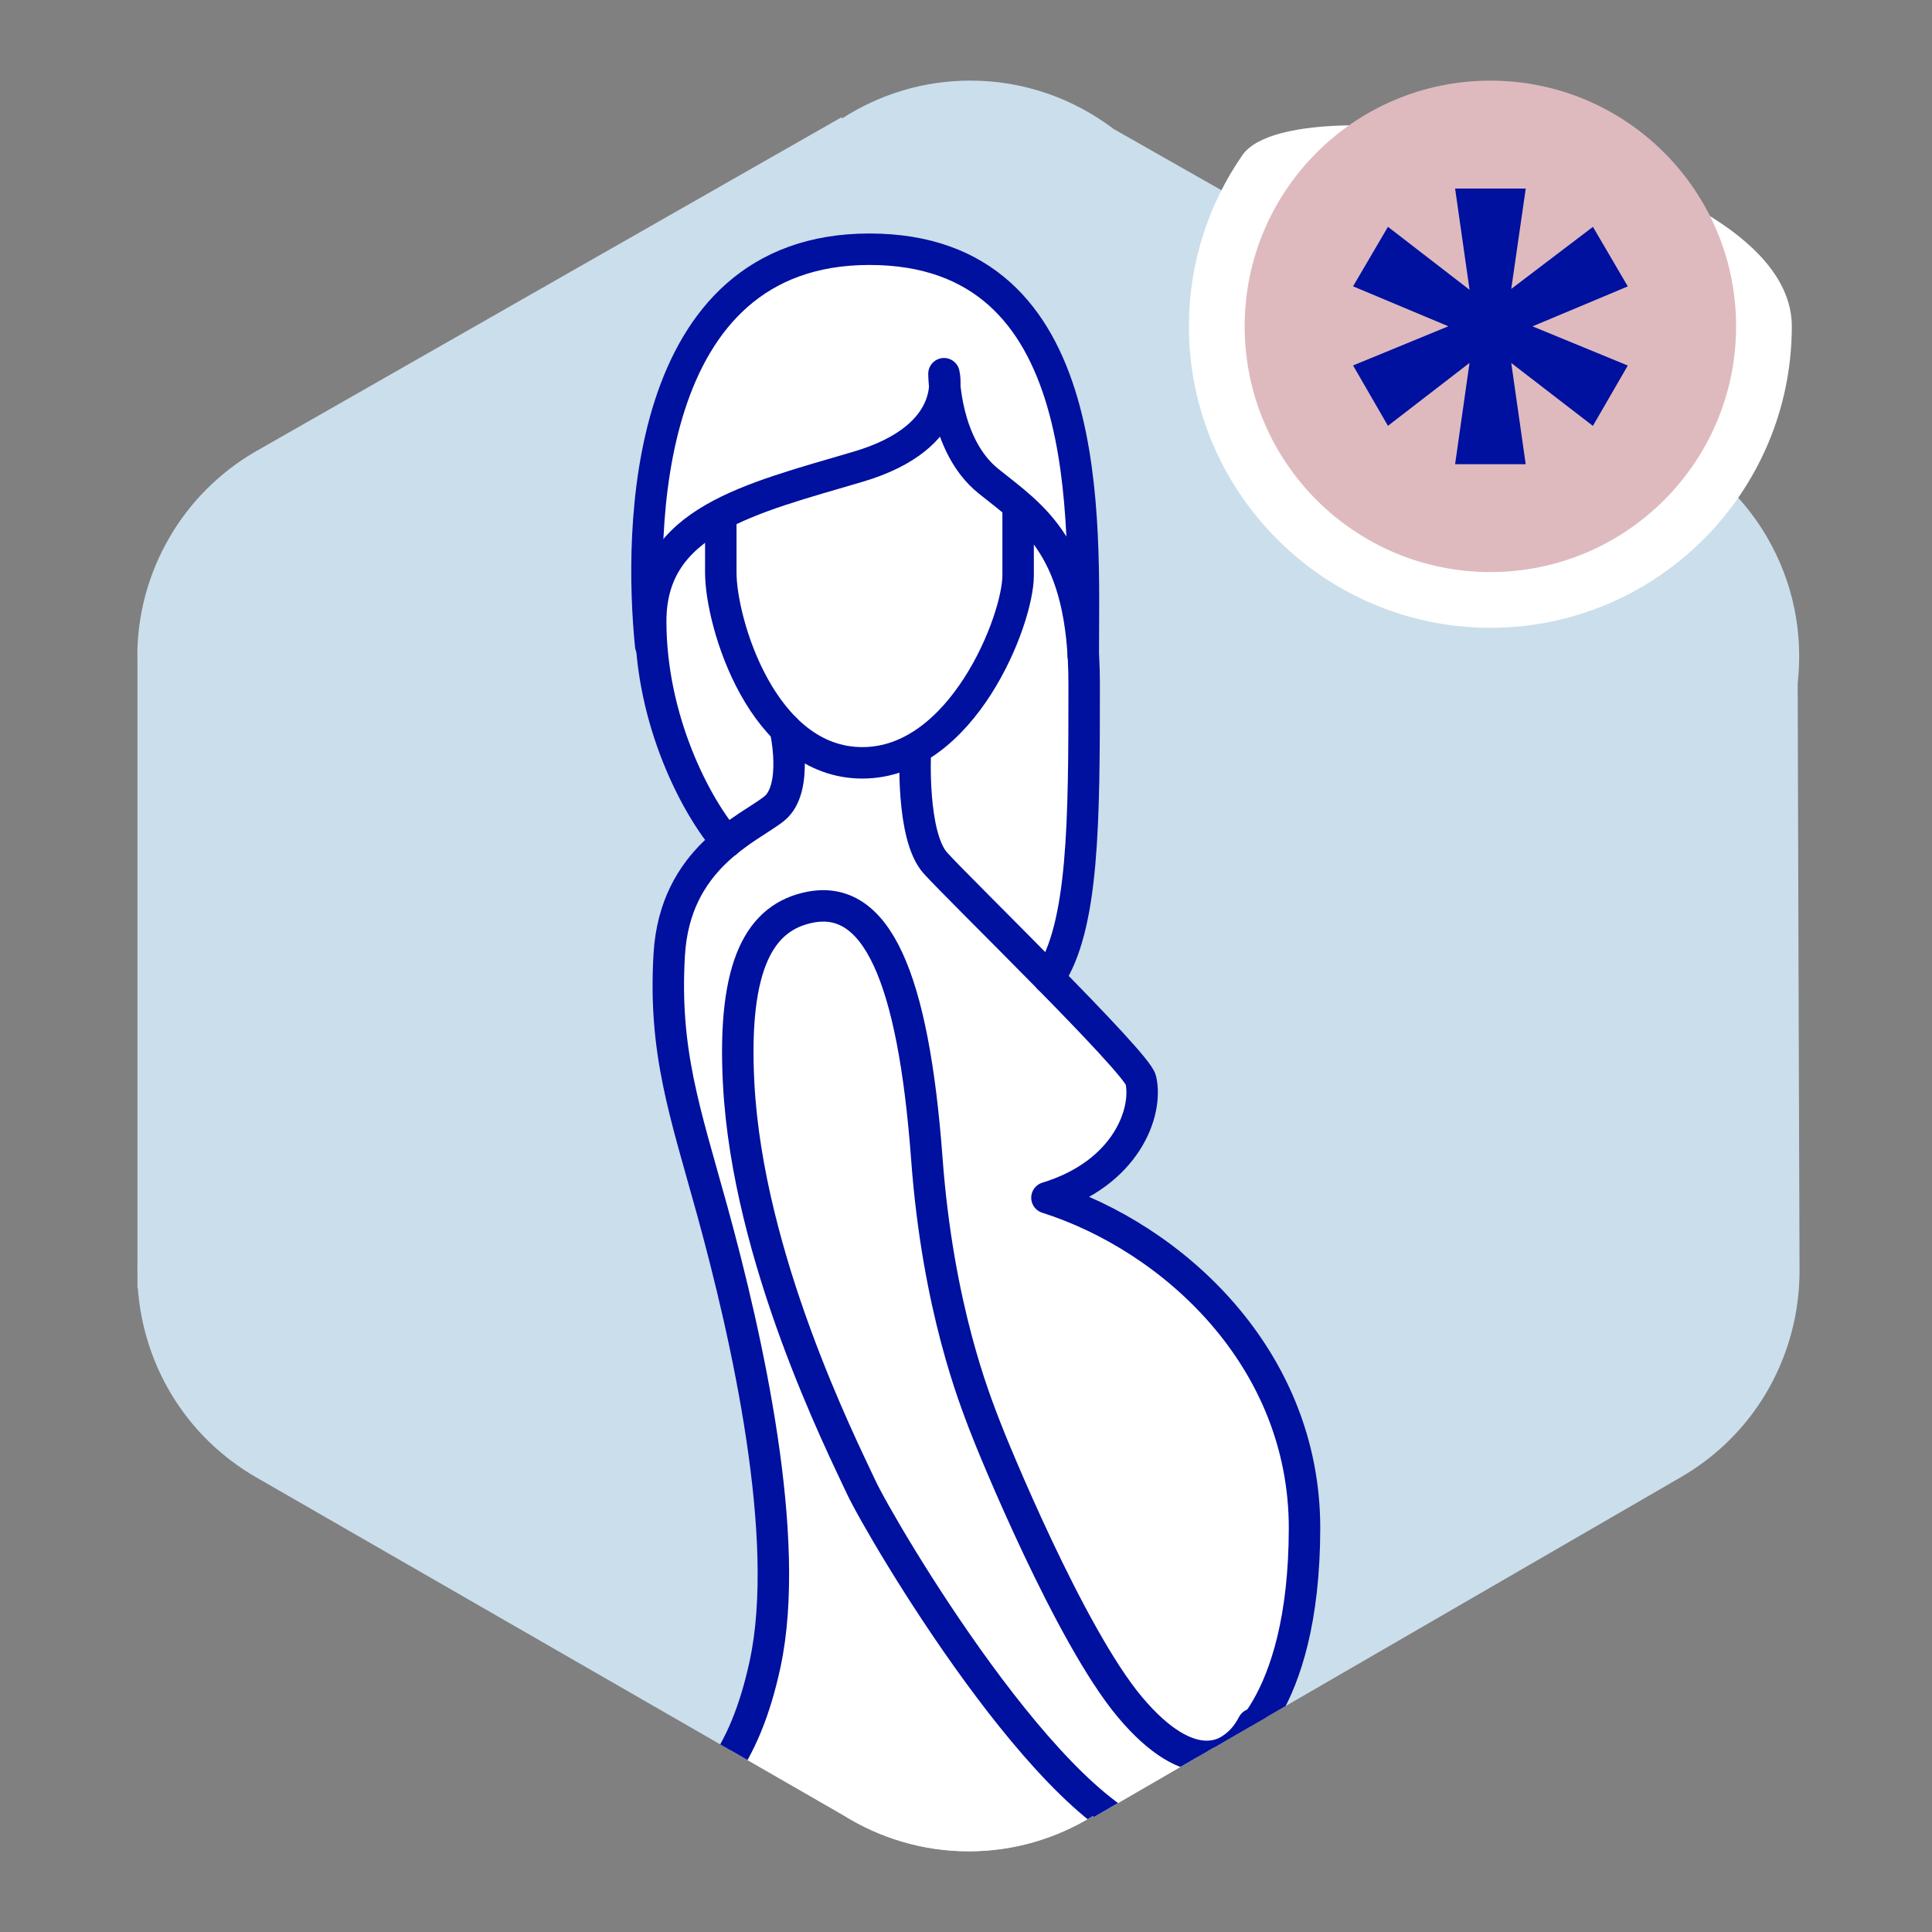
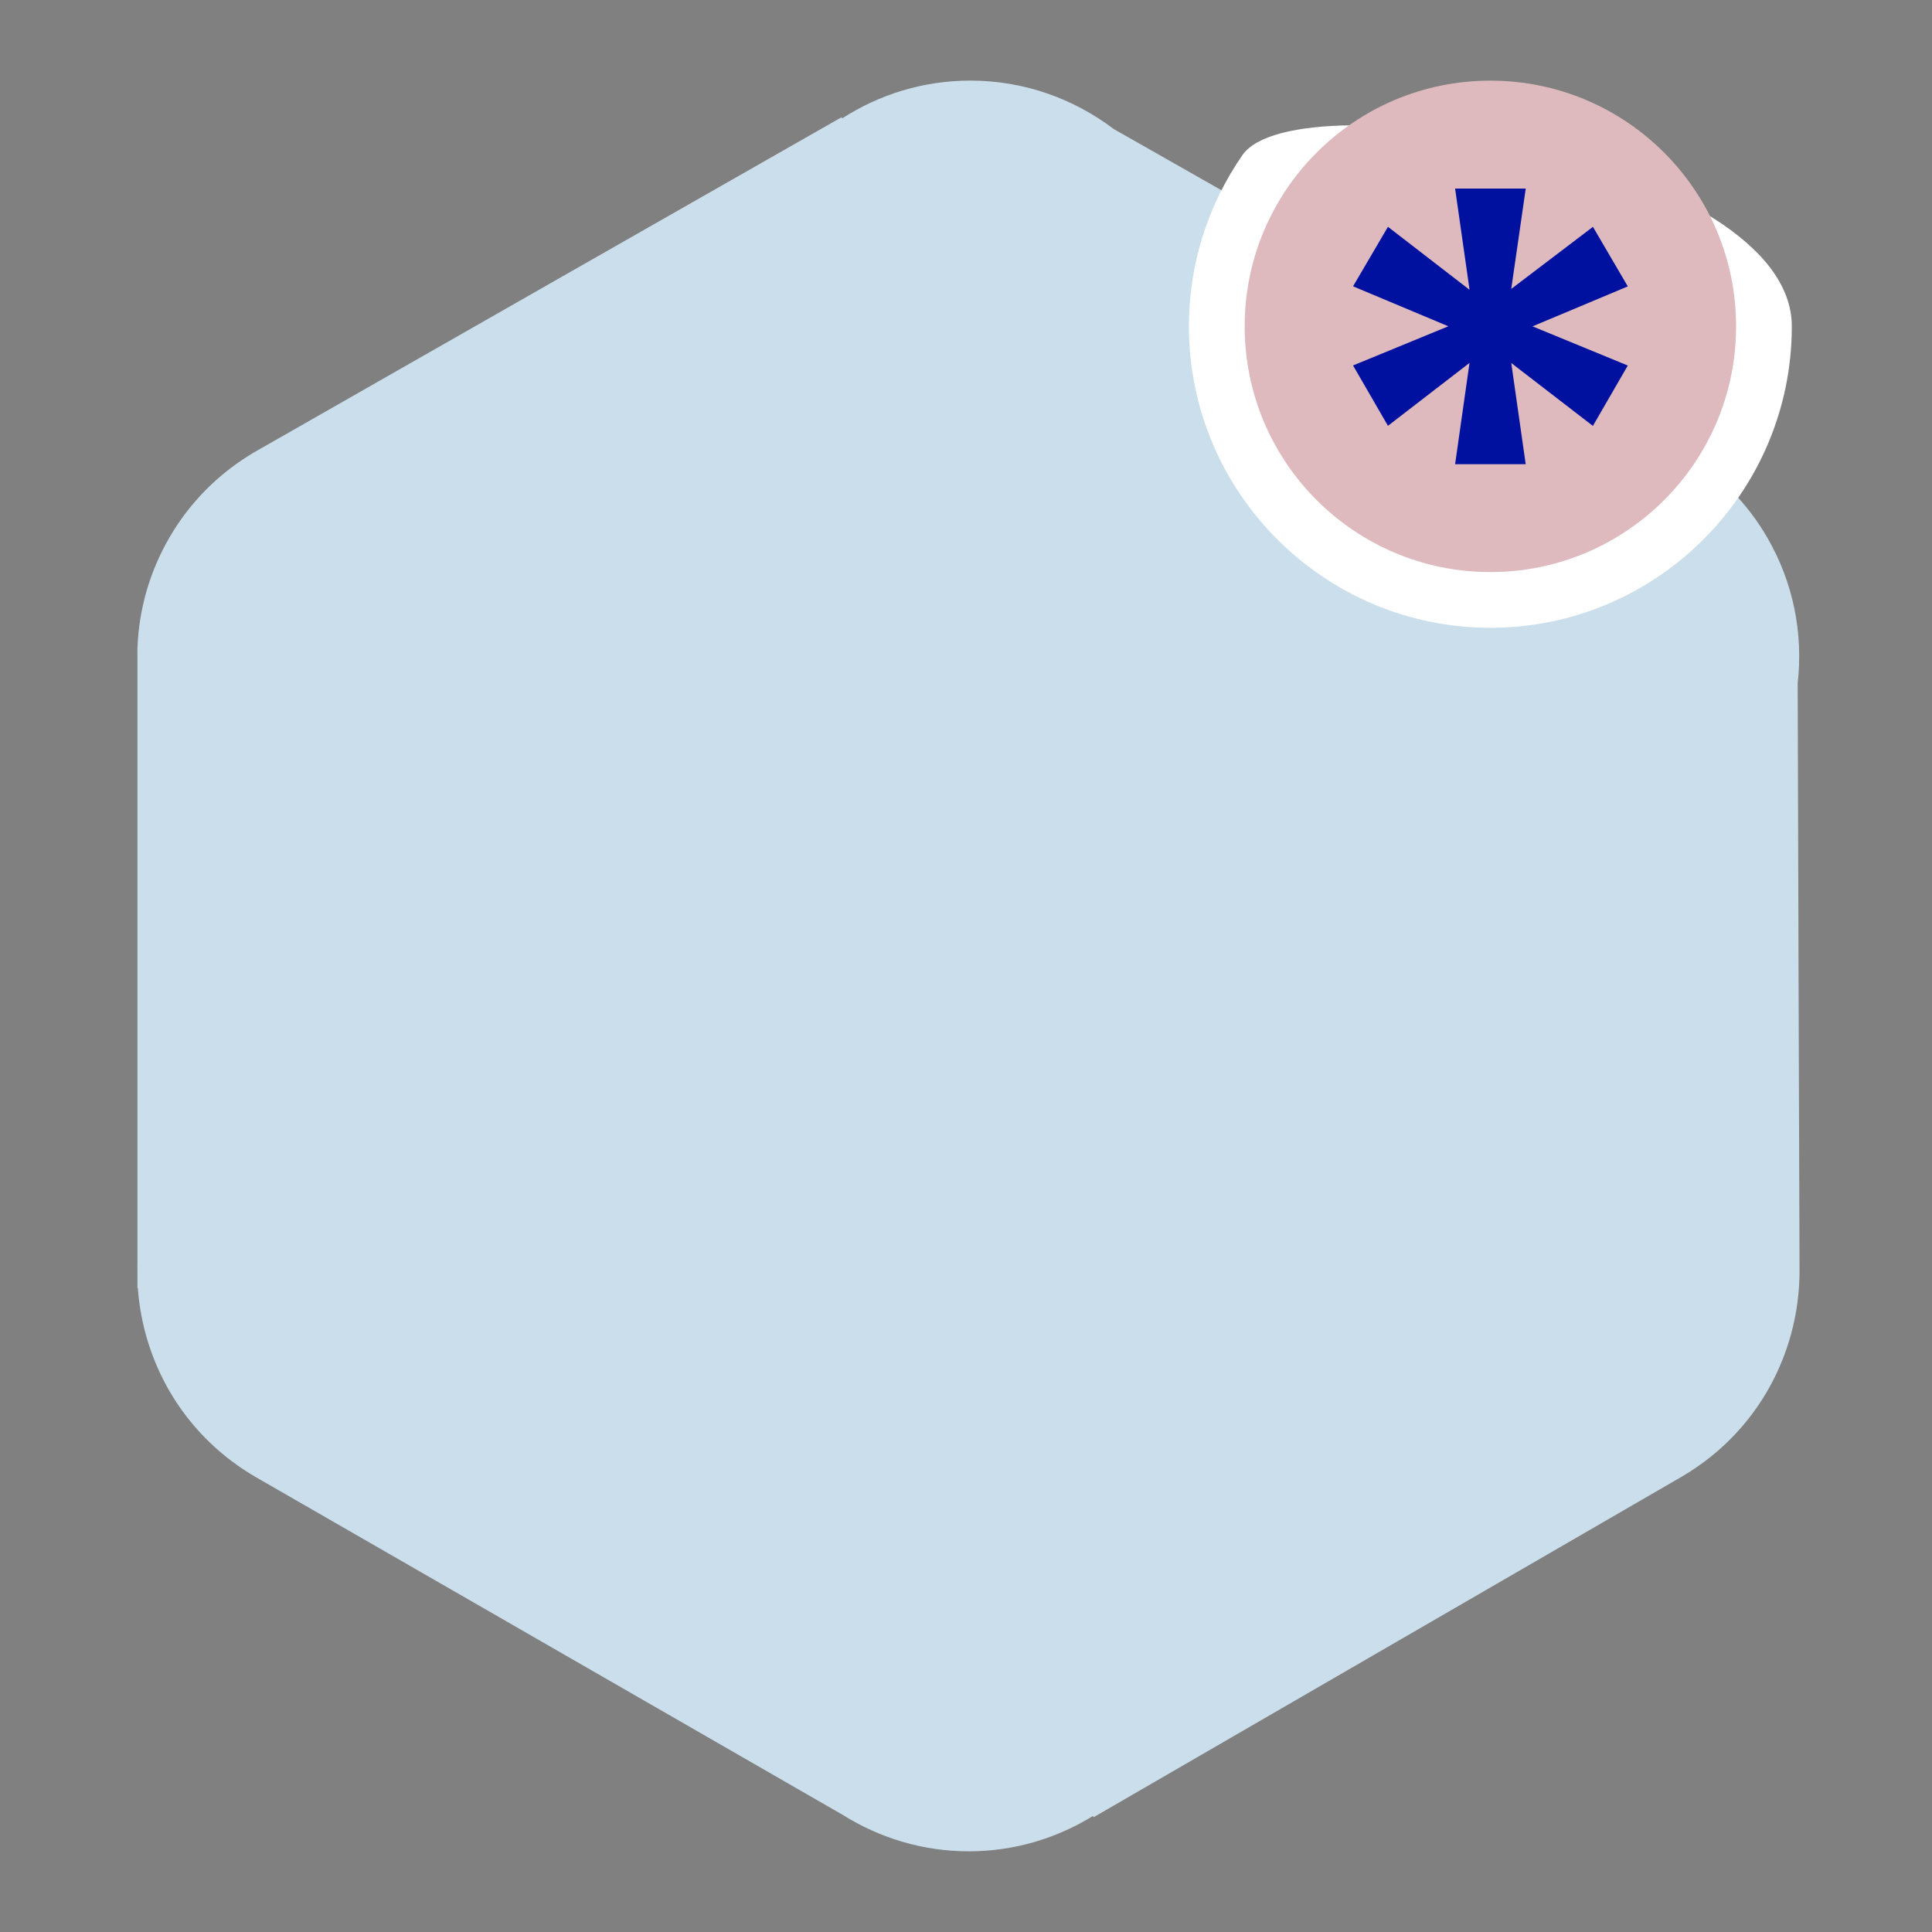
<svg xmlns="http://www.w3.org/2000/svg" xmlns:xlink="http://www.w3.org/1999/xlink" version="1.1" id="Vrstva_1" x="0px" y="0px" width="50px" height="50px" viewBox="0 0 50 50" enable-background="new 0 0 50 50" xml:space="preserve">
  <rect x="0" y="0" width="50" height="50" fill="#808080" stroke="none" />
  <g>
    <path fill="#CBDEEB" d="M46.524,17.683c0.146-1.299-0.115-2.607-0.782-3.761c-0.519-0.901-1.253-1.639-2.114-2.166   c-0.161-0.099-14.802-8.415-14.802-8.415c-1.035-0.784-2.318-1.255-3.713-1.255c-1.223,0-2.359,0.361-3.318,0.978l-0.017-0.029   c0,0-15.062,8.589-15.19,8.665c-0.903,0.53-1.671,1.288-2.209,2.221c-0.504,0.872-0.778,1.831-0.82,2.808H3.557v0.017   c-0.003,0.095,0,0.187,0,0.281v15.619c-0.003,0.095,0,0.188,0,0.281v0.408h0.01c0.029,0.389,0.092,0.775,0.195,1.16   c0.426,1.59,1.445,2.917,2.871,3.74c0.265,0.152,15.179,8.735,15.179,8.735c0.947,0.593,2.062,0.942,3.26,0.942   c1.178,0,2.276-0.338,3.213-0.914l0.018,0.031c0,0,14.912-8.636,15.188-8.794c1.424-0.822,2.443-2.149,2.87-3.739   c0.143-0.533,0.211-1.074,0.211-1.612C46.568,32.644,46.524,17.683,46.524,17.683z" />
    <g>
      <g>
        <g>
          <defs>
-             <path id="SVGID_1_" d="M46.524,17.683c0.146-1.299-0.115-2.607-0.782-3.761c-0.519-0.901-1.253-1.639-2.114-2.166       c-0.161-0.099-14.802-8.415-14.802-8.415c-1.035-0.784-2.318-1.255-3.713-1.255c-1.223,0-2.359,0.361-3.318,0.978l-0.017-0.029       c0,0-15.062,8.589-15.19,8.665c-0.903,0.53-1.671,1.288-2.209,2.221c-0.504,0.872-0.778,1.831-0.82,2.808H3.557v0.017       c-0.003,0.095,0,0.187,0,0.281v15.619c-0.003,0.095,0,0.188,0,0.281v0.408h0.01c0.029,0.389,0.092,0.775,0.195,1.16       c0.426,1.59,1.445,2.917,2.871,3.74c0.265,0.152,15.179,8.735,15.179,8.735c0.947,0.593,2.062,0.942,3.26,0.942       c1.178,0,2.276-0.338,3.213-0.914l0.018,0.031c0,0,14.912-8.636,15.188-8.794c1.424-0.822,2.443-2.149,2.87-3.739       c0.143-0.533,0.211-1.074,0.211-1.612C46.568,32.644,46.524,17.683,46.524,17.683z" />
-           </defs>
+             </defs>
          <clipPath id="SVGID_2_">
            <use xlink:href="#SVGID_1_" overflow="visible" />
          </clipPath>
          <g clip-path="url(#SVGID_2_)">
            <path fill="#FFFFFF" d="M33.67,39.551c0.004-4.405-3.406-7.516-6.665-8.554c2.06-0.63,2.614-2.22,2.43-3.045       c-0.052-0.228-1.173-1.406-2.378-2.634l0,0c0.902-1.348,0.911-4.059,0.911-7.612c0-0.265-0.011-0.509-0.024-0.745h0.002       c0-3.483,0.393-10.511-5.535-10.511c-5.926,0-5.958,7.332-5.662,10.257h0.027c0.17,2.32,1.236,4.273,1.943,5.08l0,0       c-0.697,0.568-1.401,1.432-1.488,2.916c-0.148,2.518,0.404,4.059,1.111,6.627c0.903,3.278,2.072,8.479,1.368,11.736       c-0.526,2.438-1.518,3.627-3.258,4.646l8.368,1.428c0,0,2.176-0.138,4.336-1.791v-0.001c0.281,0.155,0.553,0.264,0.811,0.311       c2.362,0.435,2.973-1.855,2.398-2.974C32.935,43.958,33.667,42.456,33.67,39.551z M30.582,45.336l1.133-0.032       C31.408,45.478,31.026,45.514,30.582,45.336z M31.898,45.178c0.029-0.024,0.063-0.054,0.098-0.086       C31.965,45.123,31.932,45.15,31.898,45.178z M31.805,45.247c0.025-0.018,0.055-0.039,0.092-0.068       C31.866,45.203,31.836,45.227,31.805,45.247z" />
            <g>
              <path fill="none" stroke="#00109F" stroke-width="0.814" stroke-linecap="round" stroke-linejoin="round" stroke-miterlimit="10" d="        M20.949,23.482c1.722-0.352,2.684,1.758,3.037,6.497c0.288,3.898,1.258,6.275,1.48,6.868s2.221,5.479,3.776,7.331        s2.684,1.407,3.185,0.444c0.63,1.092,0.037,3.48-2.37,3.036c-2.812-0.519-7.257-8.071-7.776-9.183        c-0.518-1.111-2.925-5.912-3.164-10.422C18.949,24.926,19.691,23.739,20.949,23.482z" />
-               <path fill="none" stroke="#00109F" stroke-width="0.814" stroke-linecap="round" stroke-linejoin="round" stroke-miterlimit="10" d="        M20.323,18.863c0,0,0.358,1.546-0.286,2.064s-2.568,1.26-2.717,3.777c-0.148,2.517,0.404,4.059,1.113,6.627        c0.902,3.277,2.07,8.479,1.367,11.736c-0.526,2.438-1.518,3.627-3.258,4.646" />
              <path fill="none" stroke="#00109F" stroke-width="0.814" stroke-linecap="round" stroke-linejoin="round" stroke-miterlimit="10" d="        M23.689,19.446c0,0-0.112,2.185,0.518,2.888c0.631,0.703,5.215,5.152,5.318,5.618c0.186,0.825-0.369,2.415-2.43,3.045        c3.259,1.037,6.669,4.147,6.666,8.554c-0.006,4.741-1.954,5.753-1.954,5.753" />
              <path fill="none" stroke="#00109F" stroke-width="0.814" stroke-linecap="round" stroke-linejoin="round" stroke-miterlimit="10" d="        M24.91,49.14c0,0,2.178-0.138,4.338-1.791" />
              <path fill="none" stroke="#00109F" stroke-width="0.814" stroke-linecap="round" stroke-linejoin="round" stroke-miterlimit="10" d="        M18.654,13.522c0,0,0,0,0,1.296c0,1.297,1.073,4.924,3.665,4.924s4.03-3.701,4.03-4.849s0-1.704,0-1.704" />
              <path fill="none" stroke="#00109F" stroke-width="0.814" stroke-linecap="round" stroke-linejoin="round" stroke-miterlimit="10" d="        M18.809,21.787c-0.77-0.879-1.969-3.119-1.969-5.711s2.553-3.166,5.369-3.998c2.629-0.776,2.221-2.406,2.221-2.406        s0,1.852,1.148,2.777c1.147,0.925,2.48,1.704,2.48,5.258c0,3.555-0.008,6.264-0.91,7.612" />
              <path fill="none" stroke="#00109F" stroke-width="0.814" stroke-linecap="round" stroke-linejoin="round" stroke-miterlimit="10" d="        M16.84,16.707C16.543,13.782,16.574,6.45,22.501,6.45s5.534,7.028,5.534,10.512" />
            </g>
          </g>
        </g>
      </g>
    </g>
    <g>
      <path fill="#FFFFFF" d="M38.571,16.247c-4.302,0-7.802-3.5-7.802-7.801c0-1.645,0.512-3.172,1.385-4.432    c1.409-2.035,14.218,0.13,14.218,4.432C46.372,12.747,42.873,16.247,38.571,16.247z" />
      <circle fill="#DEBABF" cx="38.571" cy="8.446" r="6.359" />
      <g>
        <path fill="#00109F" d="M38.031,9.392L35.92,11.02l-0.903-1.562l2.466-1.014l-2.466-1.034L35.92,5.87L38.032,7.5l-0.374-2.62     h1.828l-0.375,2.597l2.114-1.606l0.902,1.541l-2.466,1.034l2.466,1.014l-0.903,1.562l-2.113-1.628l0.374,2.619h-1.827     L38.031,9.392z" />
      </g>
    </g>
  </g>
</svg>